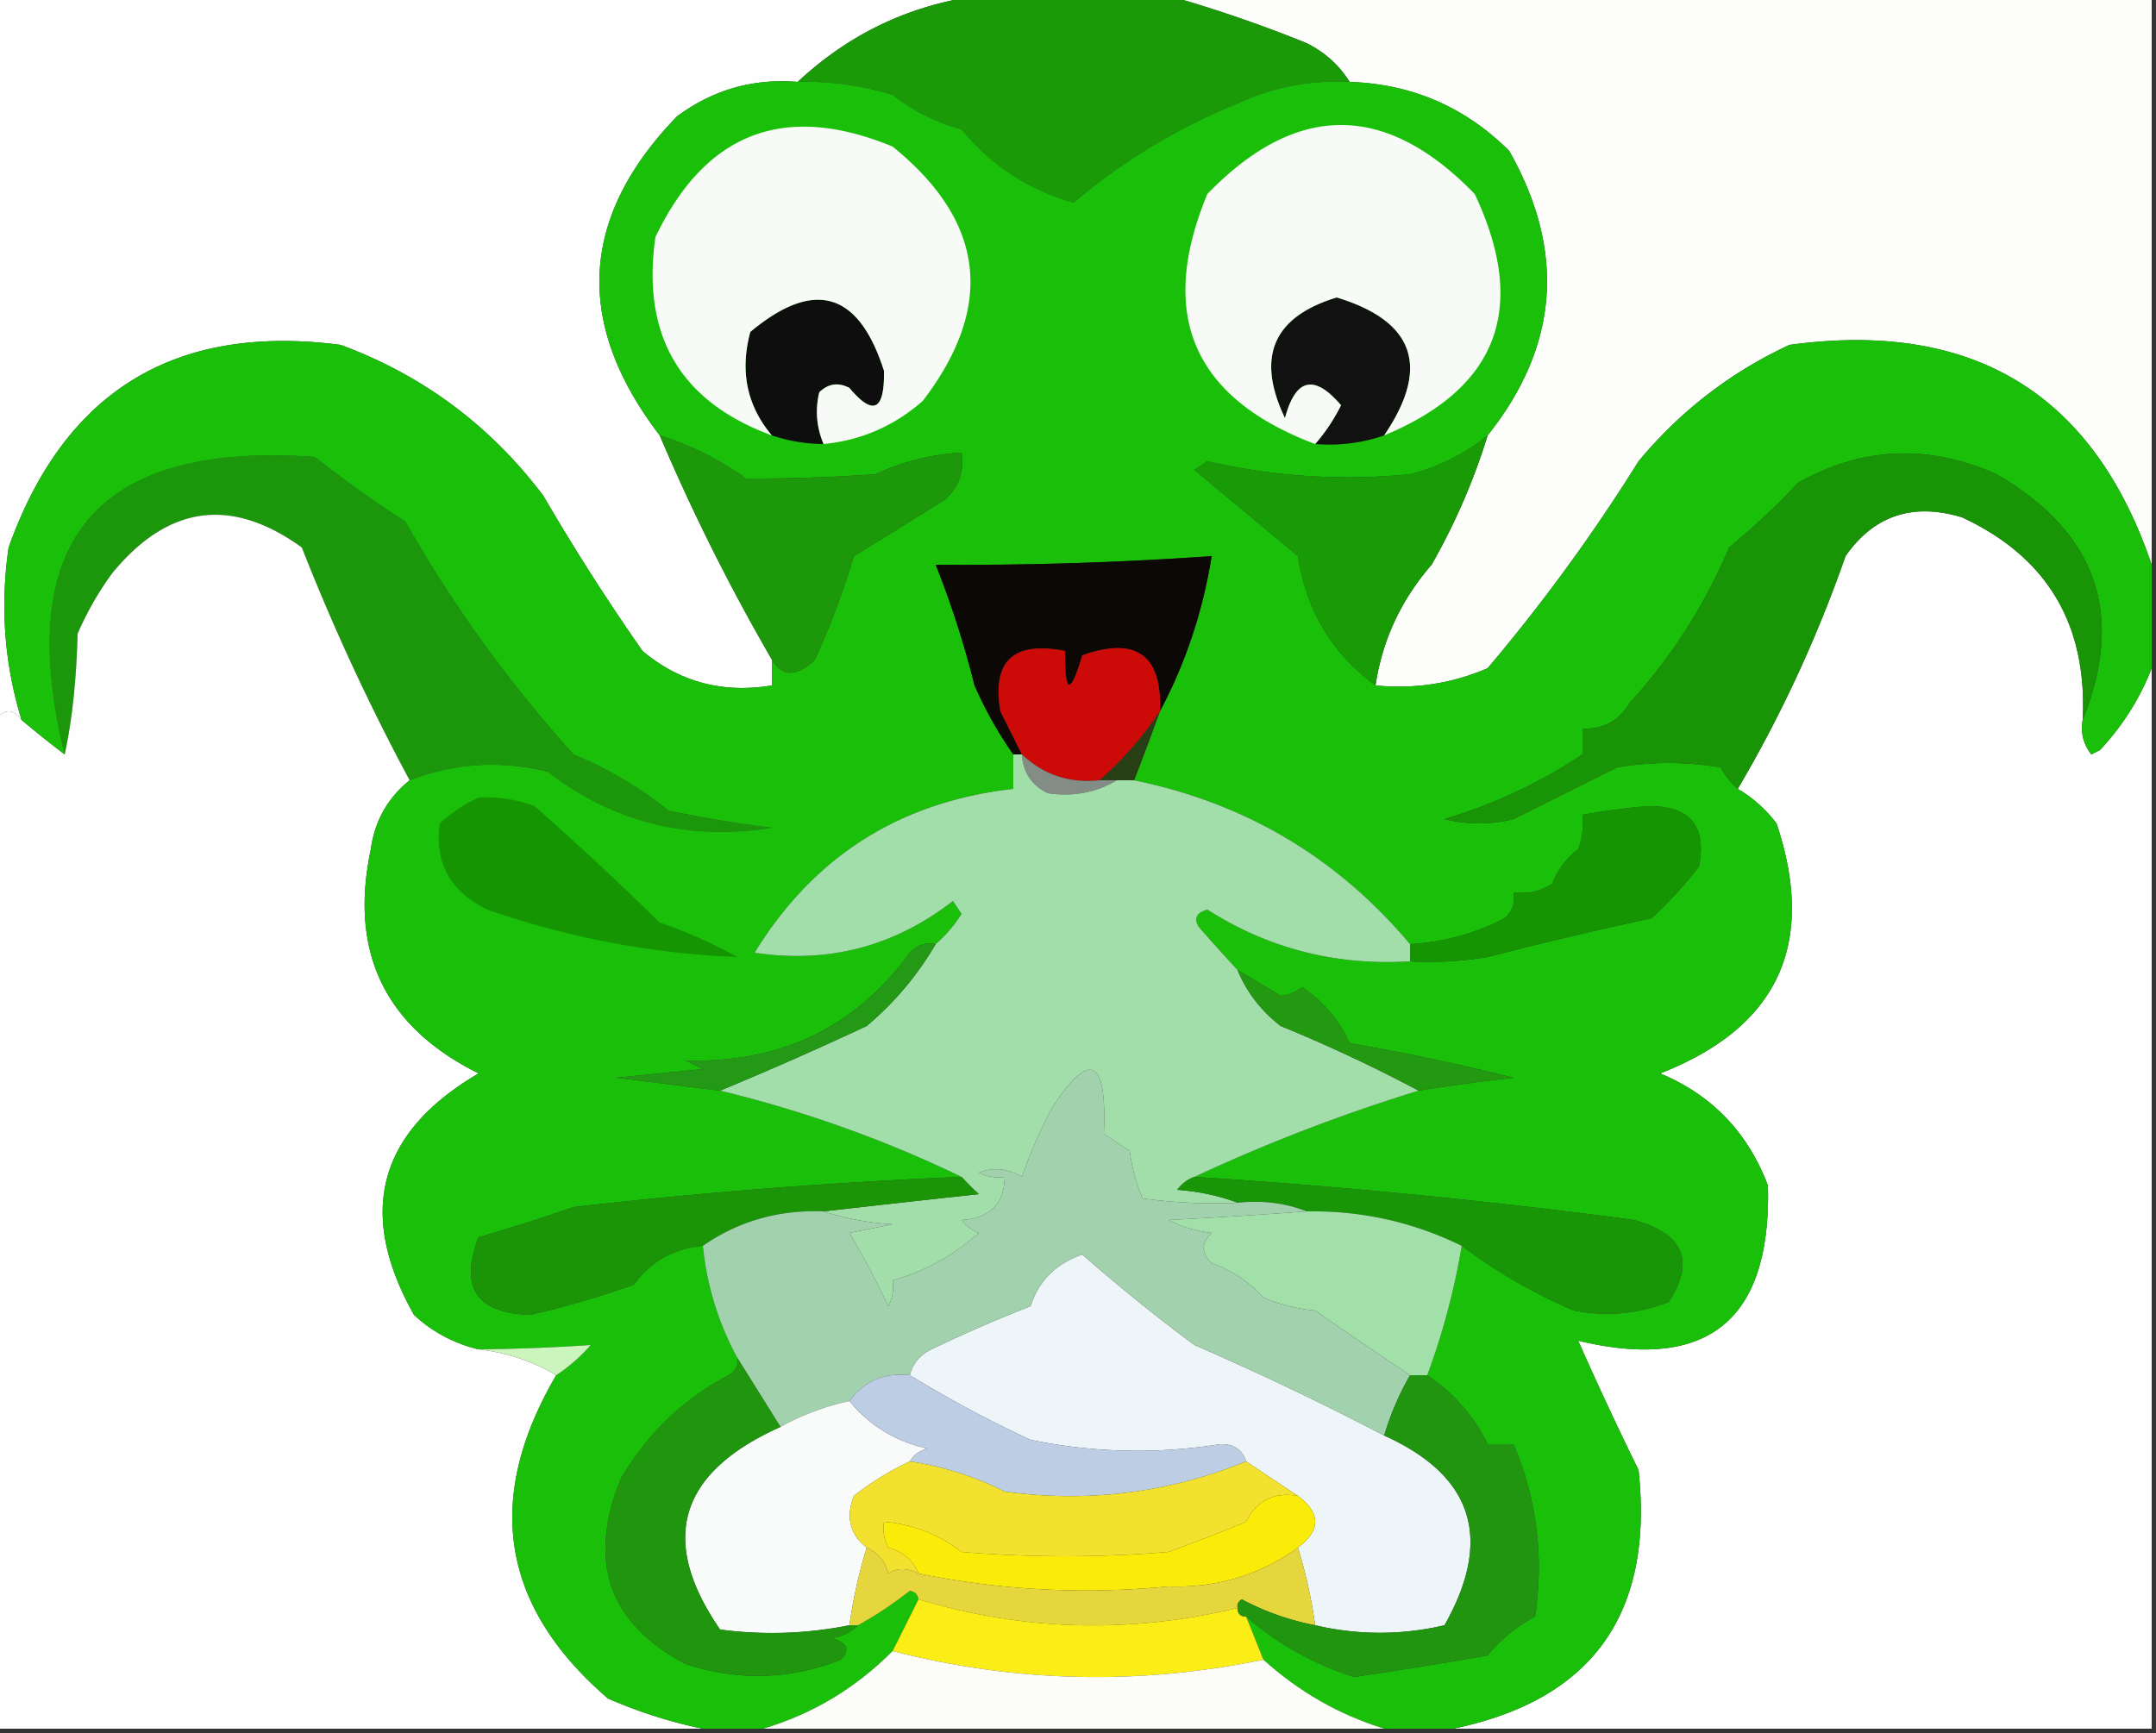
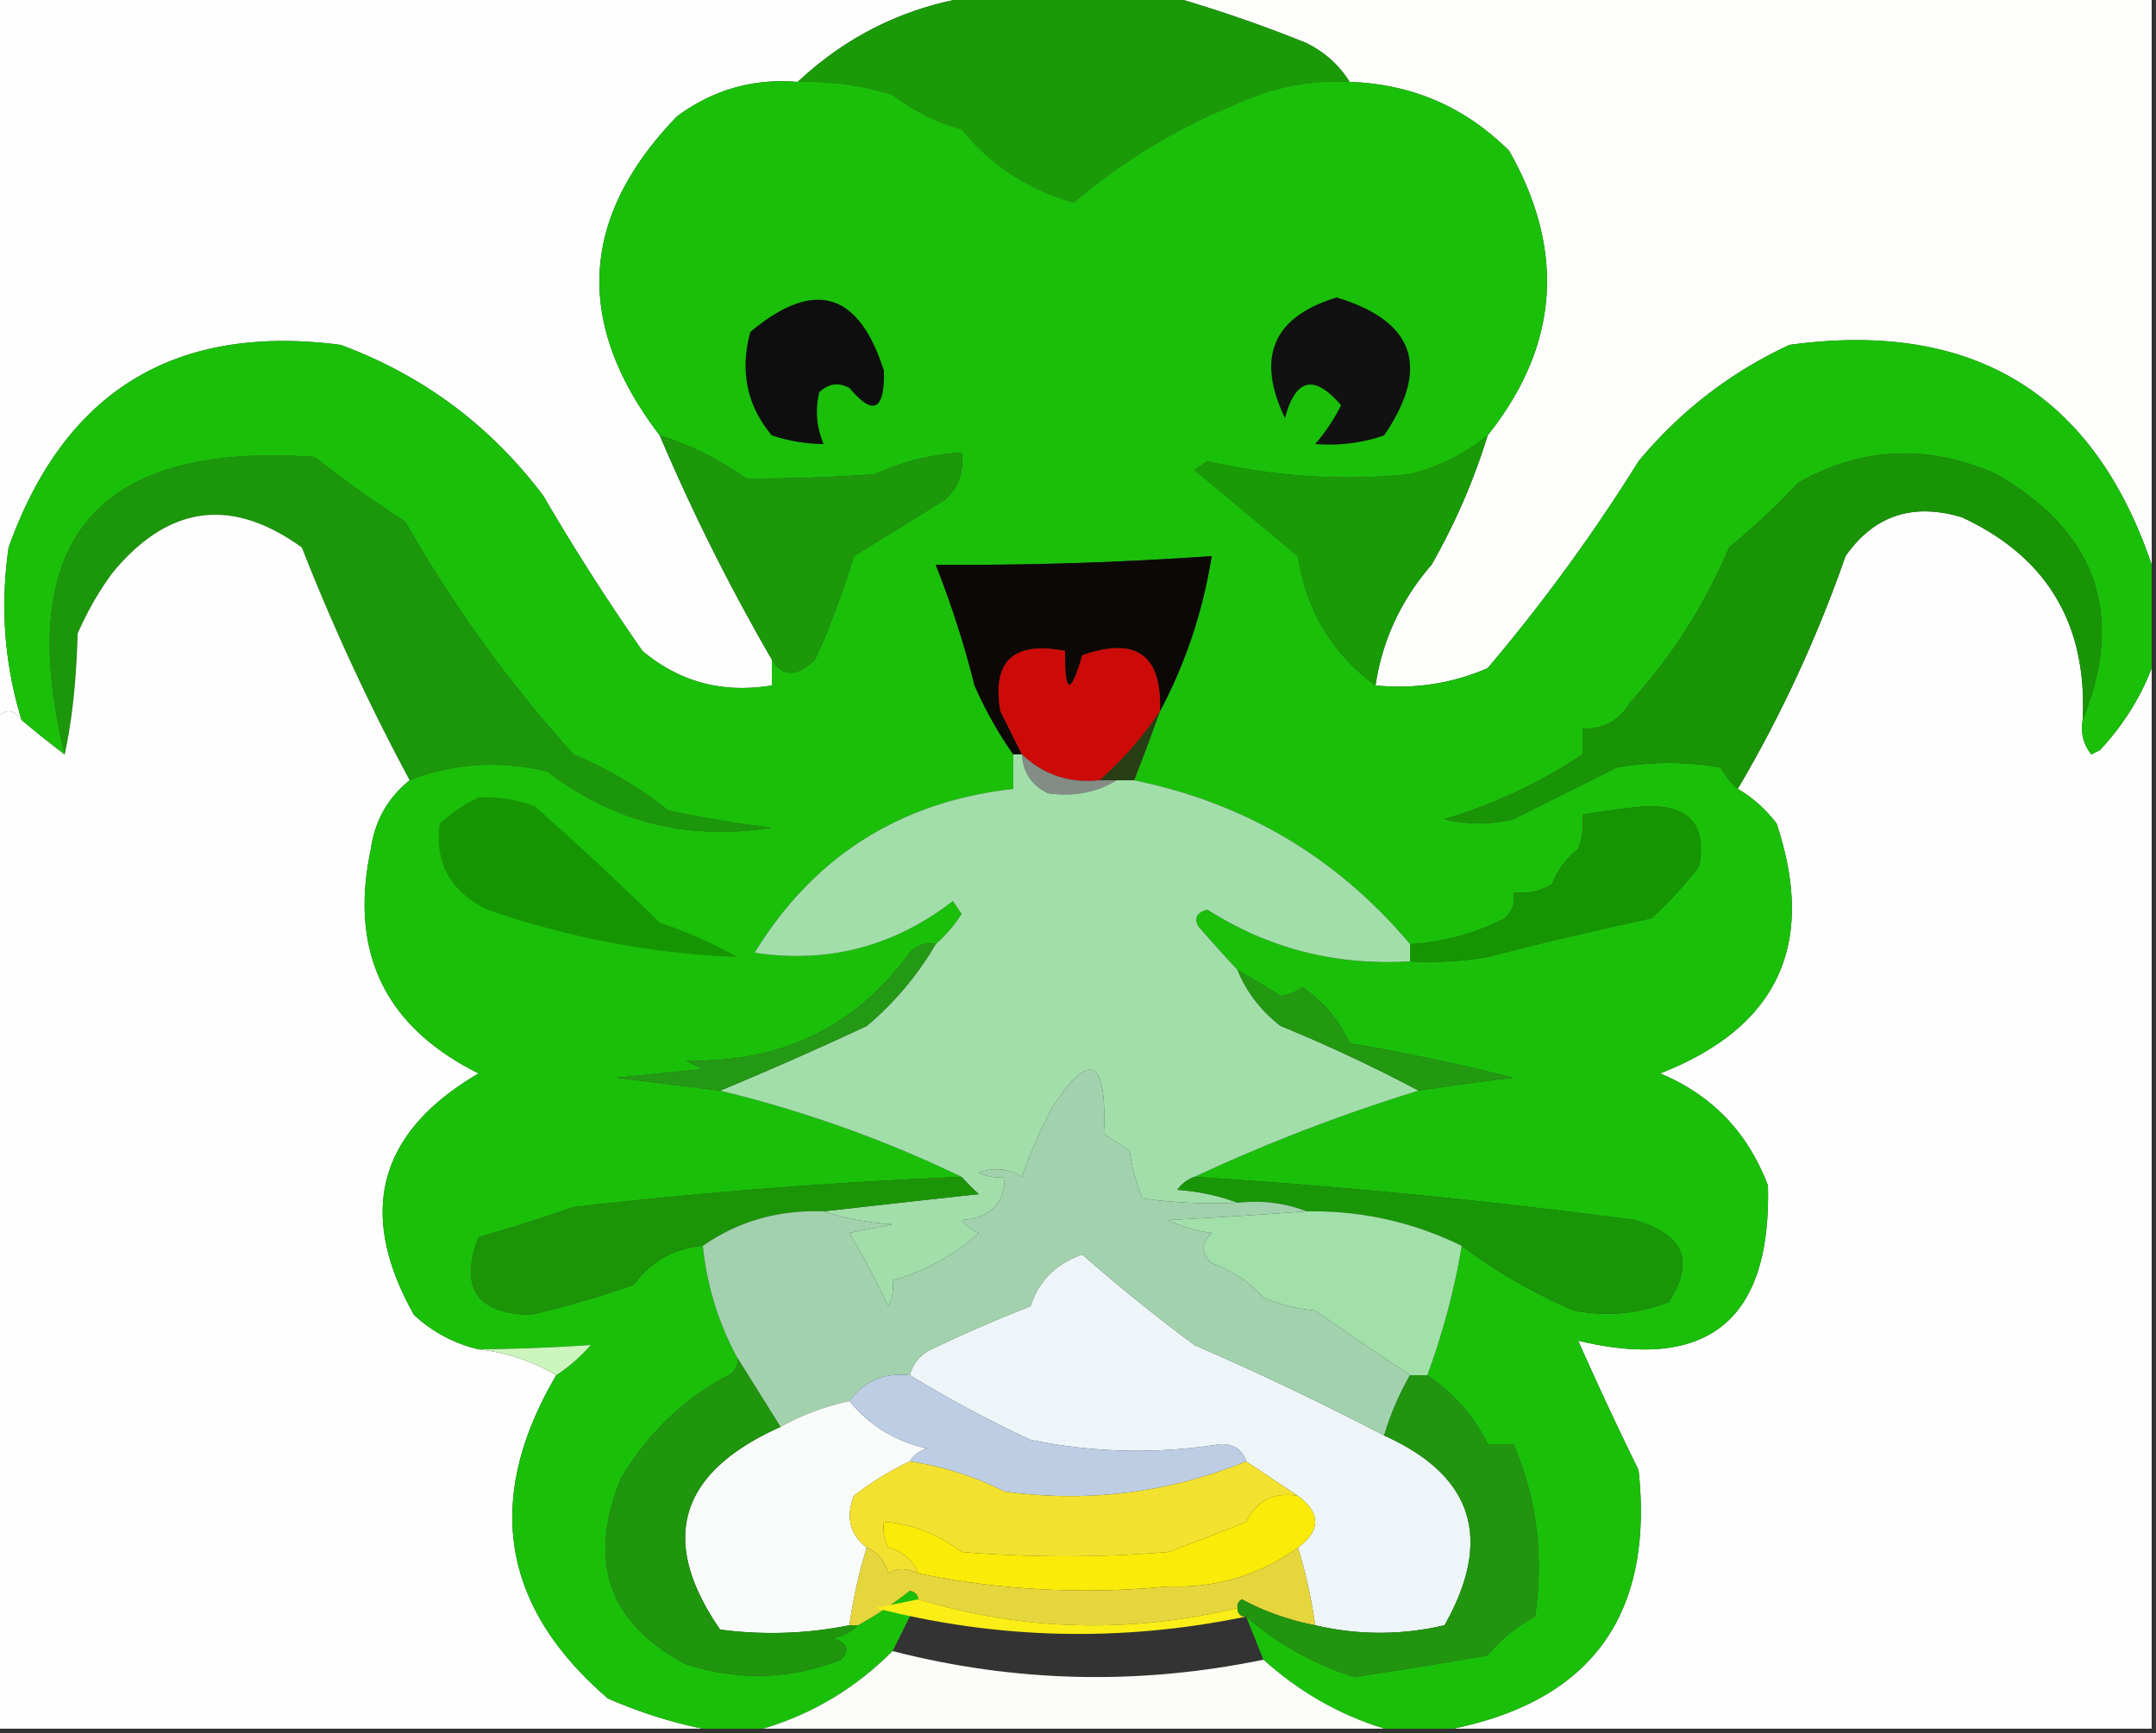
<svg xmlns="http://www.w3.org/2000/svg" width="250" height="201" style="shape-rendering:geometricPrecision;text-rendering:geometricPrecision;image-rendering:optimizeQuality;fill-rule:evenodd;clip-rule:evenodd">
  <rect width="100%" height="100%" fill="#333333" stroke="none" />
  <path fill="#fdfefd" d="M-.5-.5h114q-12.072 1.648-21 10-7.73-.64-14 4-16.925 17.496-2 37a236 236 0 0 0 13 26v3q-8.555 1.415-15-4a259 259 0 0 1-11.5-18Q53.795 45.291 39.5 40 10.72 36.26 1 63.5q-1.485 10.258 1.5 20-1.5-2-3 0z" style="opacity:1" />
  <path fill="#fdfdfc" d="M135.5-.5h114v66q-10.134-29.845-42-25.5-10.239 4.754-17.5 13.5a205.5 205.5 0 0 1-17.5 24q-6.189 2.672-13 2 1.169-7.844 6.5-14 4.103-7.2 6.5-15 12.38-15.552 2.5-33-7.67-7.64-18.5-8-1.824-2.925-5-4.5a157 157 0 0 0-16-5.5" style="opacity:1" />
  <path fill="#1b9a08" d="M113.5-.5h22a157 157 0 0 1 16 5.5q3.176 1.575 5 4.5-6.801-.35-13 2.5-10.495 4.273-19 11.5-7.812-2.194-13-8.5a22.6 22.6 0 0 1-8-4 33.8 33.8 0 0 0-11-1.5q8.928-8.352 21-10" style="opacity:1" />
  <path fill="#1c960a" d="M47.5 90.5a249 249 0 0 1-12.5-27q-12.282-8.87-22 3a36.2 36.2 0 0 0-4 7q-.213 8.14-1.5 14-9.04-37.203 29-34.5A137 137 0 0 0 47 60.5a153 153 0 0 0 19.5 27 45.5 45.5 0 0 1 11 6.5q5.953 1.28 12 2-14.51 2.325-26-6.5-8.212-2-16 1" style="opacity:1" />
  <path fill="#fdfefd" d="M47.5 90.5q-3.825 3.084-4.5 8-3.804 17.891 12.5 26-17.482 10.23-7.5 28a16.44 16.44 0 0 0 7.5 4q4.945.585 9 3-12.612 21.496 6 37.5 5.492 2.389 11 3.5h-82v-117q1.5-2 3 0 2.52 2.124 5 4 1.287-5.86 1.5-14a36.2 36.2 0 0 1 4-7q9.718-11.87 22-3a249 249 0 0 0 12.5 27M241.5 83.5q-.393 2.217 1 4l1-.5q3.978-4.272 6-9.5v123h-81q24.183-4.983 21.5-30a411 411 0 0 1-7-15q22.599 5.413 22-18-3.507-9.255-12.5-13 20.499-8 13.5-29-1.96-2.538-4.5-4 7.514-12.735 12.5-27 4.947-7.08 13.5-4.5 14.832 6.89 14 23.5" style="opacity:1" />
  <path fill="#1abf09" d="M92.5 9.5a33.8 33.8 0 0 1 11 1.5 22.6 22.6 0 0 0 8 4q5.188 6.306 13 8.5 8.505-7.227 19-11.5 6.199-2.85 13-2.5 10.83.36 18.5 8 9.88 17.448-2.5 33a23.1 23.1 0 0 1-9 4.5 72.3 72.3 0 0 1-23.5-1.5l-1.5 1q6.024 5.005 12 10 1.467 9.5 9 15 6.811.672 13-2a205.5 205.5 0 0 0 17.5-24q7.261-8.746 17.5-13.5 31.866-4.346 42 25.5v12q-2.022 5.228-6 9.5l-1 .5q-1.393-1.783-1-4 7.404-18.422-10-28.5-11.859-5.28-23 1a85 85 0 0 1-8 7.5q-4.249 10.059-11.5 18-1.896 3.16-5.5 3v3q-7.27 4.88-16 7.5a16.25 16.25 0 0 0 8 0l12-6q6-1 12 0 .85 1.492 2 2.5 2.54 1.462 4.5 4 6.999 21-13.5 29 8.993 3.745 12.5 13 .599 23.414-22 18a411 411 0 0 0 7 15q2.683 25.017-21.5 30h-8q-7.81-2.41-14-8l-2-5q5.475 4.754 12.5 7a561 561 0 0 0 15.5-2.5 17.8 17.8 0 0 1 5.5-4.5q1.549-10.472-2.5-20h-3q-2.4-4.904-7-8a82.7 82.7 0 0 0 4-15 62.8 62.8 0 0 0 13 7.5q5.642 1.107 11-1 4.6-7.086-4-9.5a746 746 0 0 0-51-5 202 202 0 0 1 26-10q5.463-.87 11-1.5a254 254 0 0 0-19-4q-1.845-4.04-5.5-6.5a4.93 4.93 0 0 1-2.5 1 401 401 0 0 0-5-3 208 208 0 0 1-4.5-5q-.886-1.475 1-2 10.629 6.784 23.5 6a41 41 0 0 0 9-.5 454 454 0 0 1 19-4.5 46.6 46.6 0 0 0 5.5-6q1.401-7.107-6-7a86 86 0 0 0-7.5 1 8.4 8.4 0 0 1-.5 4 8.9 8.9 0 0 0-3 4q-2.034 1.32-4.5 1 .329 1.762-1 3a27.1 27.1 0 0 1-11 3q-12.664-15.06-32-19a350 350 0 0 0 3-8q4.46-8.377 6-18a414 414 0 0 1-32 1 111 111 0 0 1 4.5 14q1.911 4.337 4.5 8v4q-19.695 2.215-30 19 12.77 1.932 23-6l1 1.5q-1.306 2.046-3 3.5-1.762-.329-3 1-9.49 12.992-26 12.5l2 1-10 1 12 1.5a140 140 0 0 1 28 10 624 624 0 0 0-45 3.5 206 206 0 0 1-11 3.5q-3.378 8.742 6 9a108 108 0 0 0 12-3.5q2.98-4.076 8-4.5a34.2 34.2 0 0 0 4 13q.195 1.314-1 2-7.836 4.098-12.5 12-5.889 14.402 7.5 21.5 9.138 2.979 18-.5 1.656-1.697-1-2.5 1.856-.348 3-1.5a44 44 0 0 0 6-4q.91.186 1 1l-3 6q-6.42 6.453-15 9h-7q-5.508-1.111-11-3.5-18.612-16.004-6-37.5a19.6 19.6 0 0 0 4-3.5q-6.41.436-13 .5a16.44 16.44 0 0 1-7.5-4q-9.983-17.77 7.5-28-16.304-8.109-12.5-26 .675-4.916 4.5-8 7.788-3 16-1 11.49 8.825 26 6.5a131 131 0 0 1-12-2 45.5 45.5 0 0 0-11-6.5 153 153 0 0 1-19.5-27A137 137 0 0 1 36.5 53q-38.04-2.703-29 34.5a120 120 0 0 1-5-4q-2.985-9.742-1.5-20Q10.72 36.26 39.5 40 53.796 45.291 63 57.5a259 259 0 0 0 11.5 18q6.445 5.415 15 4v-3q1.833 3.06 5 0a92 92 0 0 0 4.5-12q5.22-3.203 10.5-6.5 2.483-2.166 2-5.5a27.6 27.6 0 0 0-10 2.5 195 195 0 0 1-15 .5 35.2 35.2 0 0 0-10-5q-14.925-19.504 2-37 6.27-4.64 14-4" style="opacity:1" />
  <path fill="#199b06" d="M172.5 50.5a74.3 74.3 0 0 1-6.5 15q-5.331 6.156-6.5 14-7.533-5.5-9-15-5.976-4.995-12-10l1.5-1a72.3 72.3 0 0 0 23.5 1.5 23.1 23.1 0 0 0 9-4.5" style="opacity:1" />
  <path fill="#0c0805" d="M134.5 82.5q.386-9.795-9-6.5-2.073 7.059-2-.5-8.994-1.75-7.5 7l2.5 5h-1q-2.589-3.663-4.5-8a111 111 0 0 0-4.5-14q15.984.12 32-1-1.54 9.623-6 18" style="opacity:1" />
  <path fill="#1c980a" d="M76.5 50.5a35.2 35.2 0 0 1 10 5 195 195 0 0 0 15-.5 27.6 27.6 0 0 1 10-2.5q.483 3.334-2 5.5-5.28 3.297-10.5 6.5a92 92 0 0 1-4.5 12q-3.167 3.06-5 0a236 236 0 0 1-13-26" style="opacity:1" />
  <path fill="#111" d="M160.5 50.5q-3.831 1.332-8 1a21 21 0 0 0 3-4.5q-4.658-5.448-6.5 1.5-5.077-10.635 6-14 13.569 4.129 5.5 16" style="opacity:1" />
  <path fill="#0e0e0e" d="M95.5 51.5a19.2 19.2 0 0 1-6-1q-4.34-5.157-2.5-12 11.102-9.28 15.5 4.5.137 6.94-4 2-1.926-1.026-3.5.5-.735 3.067.5 6" style="opacity:1" />
-   <path fill="#f8faf7" d="M160.5 50.5q8.069-11.871-5.5-16-11.077 3.365-6 14 1.842-6.948 6.5-1.5a21 21 0 0 1-3 4.5q-21.229-7.995-12.5-29 15.5-16 31 0 9.321 19.777-10.5 28M95.5 51.5q-1.235-2.933-.5-6 1.574-1.526 3.5-.5 4.137 4.94 4-2-4.398-13.78-15.5-4.5-1.84 6.843 2.5 12-15.948-5.874-13.5-23Q84.735 9.253 103.5 17q16.095 13.015 3.5 29.5-4.966 4.36-11.5 5" style="opacity:1" />
  <path fill="#199406" d="M241.5 83.5q.832-16.61-14-23.5-8.553-2.58-13.5 4.5-4.986 14.265-12.5 27-1.15-1.008-2-2.5-6-1-12 0l-12 6a16.25 16.25 0 0 1-8 0q8.73-2.62 16-7.5v-3q3.604.16 5.5-3 7.251-7.941 11.5-18a85 85 0 0 0 8-7.5q11.141-6.28 23-1 17.404 10.078 10 28.5" style="opacity:1" />
  <path fill="#cc0b08" d="M134.5 82.5a39.8 39.8 0 0 1-7 8q-5.255.556-9-3l-2.5-5q-1.494-8.75 7.5-7-.073 7.559 2 .5 9.386-3.295 9 6.5" style="opacity:1" />
  <path fill="#283e14" d="M134.5 82.5a350 350 0 0 1-3 8h-4a39.8 39.8 0 0 0 7-8" style="opacity:1" />
  <path fill="#848c86" d="M118.5 87.5q3.745 3.557 9 3h2q-3.621 2.15-8 1.5-2.814-1.377-3-4.5" style="opacity:1" />
  <path fill="#169502" d="M163.5 111.5v-2a27.1 27.1 0 0 0 11-3q1.329-1.238 1-3 2.466.32 4.5-1a8.9 8.9 0 0 1 3-4 8.4 8.4 0 0 0 .5-4 86 86 0 0 1 7.5-1q7.401-.107 6 7a46.6 46.6 0 0 1-5.5 6 454 454 0 0 0-19 4.5 41 41 0 0 1-9 .5" style="opacity:1" />
  <path fill="#a2deaa" d="M117.5 87.5h1q.186 3.123 3 4.5 4.379.65 8-1.5h2q19.336 3.94 32 19v2q-12.871.784-23.5-6-1.886.525-1 2a208 208 0 0 0 4.5 5q1.565 3.834 5 6.5a177 177 0 0 1 16 7.5 202 202 0 0 0-26 10q-1.184.424-2 1.5 3.804.279 7 1.5a61 61 0 0 1-11-.5 20.4 20.4 0 0 1-1.5-5.5l-3-2q.553-13.172-6-3a53.6 53.6 0 0 0-3.5 8q-2.397-1.477-5-.5a4.93 4.93 0 0 0 3 .5q-.072 4.703-5 5a4.46 4.46 0 0 0 2 1.5q-4.425 3.959-10 5.5a4.93 4.93 0 0 1-.5 3 103 103 0 0 0-4.5-8.5l5-1q-4.297-.274-8-1.5 8.769-1 18-2a31 31 0 0 1-2-2 140 140 0 0 0-28-10 415 415 0 0 0 17-7.5 36.3 36.3 0 0 0 8-9.5q1.694-1.454 3-3.5l-1-1.5q-10.23 7.932-23 6 10.305-16.785 30-19z" style="opacity:1" />
  <path fill="#169502" d="M55.5 92.5q3.351-.18 6.5 1A385 385 0 0 1 76.5 107a55 55 0 0 1 9 4 100 100 0 0 1-29-5.5q-6.453-3.151-5.5-10 2.114-1.922 4.5-3" style="opacity:1" />
  <path fill="#249915" d="M108.5 109.5a36.3 36.3 0 0 1-8 9.5 415 415 0 0 1-17 7.5l-12-1.5 10-1-2-1q16.51.492 26-12.5 1.238-1.329 3-1" style="opacity:1" />
  <path fill="#291" d="M143.5 112.5q2.474 1.46 5 3a4.93 4.93 0 0 0 2.5-1q3.655 2.46 5.5 6.5a254 254 0 0 1 19 4q-5.537.63-11 1.5a177 177 0 0 0-16-7.5q-3.435-2.666-5-6.5" style="opacity:1" />
  <path fill="#199607" d="M138.5 136.5a746 746 0 0 1 51 5q8.6 2.414 4 9.5-5.358 2.107-11 1a62.8 62.8 0 0 1-13-7.5q-8.504-4.166-18-4-3.672-1.46-8-1-3.196-1.221-7-1.5.816-1.076 2-1.5" style="opacity:1" />
  <path fill="#a2e0a9" d="M151.5 140.5q9.496-.166 18 4a82.7 82.7 0 0 1-4 15h-2a685 685 0 0 1-11-7.5 20.2 20.2 0 0 1-6-1.5q-2.427-2.724-6-4-1.846-1.726 0-3.5a14.7 14.7 0 0 1-5-1.5 668 668 0 0 0 16-1" style="opacity:1" />
  <path fill="#1b9507" d="M111.5 136.5a31 31 0 0 0 2 2q-9.231 1-18 2-7.82-.3-14 4-5.02.424-8 4.5a108 108 0 0 1-12 3.5q-9.378-.258-6-9a206 206 0 0 0 11-3.5 624 624 0 0 1 45-3.5" style="opacity:1" />
  <path fill="#edf5f8" d="M160.5 166.5q15.493 6.982 7 22a32.6 32.6 0 0 1-15 0 57.4 57.4 0 0 0-2-9q4-3 0-6l-6-4q-.693-2.07-3-2-11.013 1.751-22-.5a138 138 0 0 1-14-7.5q.534-2.055 2.5-3a165 165 0 0 1 11.5-5q1.41-4.411 6-6a202 202 0 0 0 13 10.5q11.305 4.905 22 10.5" style="opacity:1" />
  <path fill="#a2d2ad" d="M143.5 139.5q4.328-.46 8 1-8.174.607-16 1a14.7 14.7 0 0 0 5 1.5q-1.846 1.774 0 3.5 3.573 1.276 6 4a20.2 20.2 0 0 0 6 1.5 685 685 0 0 0 11 7.5 33 33 0 0 0-3 7 336 336 0 0 0-22-10.5 202 202 0 0 1-13-10.5q-4.59 1.589-6 6a165 165 0 0 0-11.5 5q-1.966.945-2.5 3-4.472-.477-7 3a28.9 28.9 0 0 0-8 3q-2.505-4.012-5-8a34.2 34.2 0 0 1-4-13q6.18-4.3 14-4 3.703 1.226 8 1.5l-5 1a103 103 0 0 1 4.5 8.5 4.93 4.93 0 0 0 .5-3q5.575-1.541 10-5.5a4.46 4.46 0 0 1-2-1.5q4.928-.297 5-5a4.93 4.93 0 0 1-3-.5q2.603-.977 5 .5a53.6 53.6 0 0 1 3.5-8q6.553-10.172 6 3l3 2a20.4 20.4 0 0 0 1.5 5.5q5.478.748 11 .5" style="opacity:1" />
  <path fill="#cbf5bd" d="M64.5 159.5q-4.055-2.415-9-3 6.59-.064 13-.5a19.6 19.6 0 0 1-4 3.5" style="opacity:1" />
  <path fill="#f9fbfa" d="M98.5 162.5q3.46 4.24 9 5.5-1.373.417-2 1.5-3.358 1.563-6.5 4-1.411 3.733 1.5 6a57.4 57.4 0 0 0-2 9 45.5 45.5 0 0 1-15 .5q-10.734-15.556 7-23.5a28.9 28.9 0 0 1 8-3" style="opacity:1" />
  <path fill="#bccde4" d="M105.5 159.5a138 138 0 0 0 14 7.5q10.987 2.251 22 .5 2.307-.07 3 2-13.452 5.47-28 3.5a36.5 36.5 0 0 0-11-3.5q.627-1.083 2-1.5-5.54-1.26-9-5.5 2.528-3.477 7-3" style="opacity:1" />
  <path fill="#f3e130" d="M105.5 169.5a36.5 36.5 0 0 1 11 3.5q14.548 1.97 28-3.5l6 4q-4.167-.717-6 3a250 250 0 0 1-9 3.5q-12 1-24 0-3.972-3.075-9-3.5a4.93 4.93 0 0 0 .5 3q2.593.711 3.5 3-2.02-1.006-3.5 0-.565-2.163-2.5-3-2.911-2.267-1.5-6 3.142-2.437 6.5-4" style="opacity:1" />
  <path fill="#faeb08" d="M150.5 173.5q4 3 0 6-6.635 4.784-15 4.5-14.698 1.423-29-1.5-.907-2.289-3.5-3a4.93 4.93 0 0 1-.5-3q5.028.425 9 3.5 12 1 24 0a250 250 0 0 0 9-3.5q1.833-3.717 6-3" style="opacity:1" />
  <path fill="#1f960d" d="M85.5 157.5q2.495 3.988 5 8-17.734 7.944-7 23.5a45.5 45.5 0 0 0 15-.5h1q-1.144 1.152-3 1.5 2.656.803 1 2.5-8.862 3.479-18 .5-13.389-7.098-7.5-21.5 4.664-7.902 12.5-12 1.195-.686 1-2" style="opacity:1" />
  <path fill="#e6d63d" d="M100.5 179.5q1.935.837 2.5 3 1.48-1.006 3.5 0 14.302 2.923 29 1.5 8.365.284 15-4.5a57.4 57.4 0 0 1 2 9 30.1 30.1 0 0 1-8.5-3q-.598.343-.5 1-18.717 4.488-37-1-.09-.814-1-1a44 44 0 0 1-6 4h-1a57.4 57.4 0 0 1 2-9" style="opacity:1" />
-   <path fill="#fbee16" d="M106.5 185.5q18.283 5.488 37 1 0 1 1 1l2 5q-21.694 4.473-43-1z" style="opacity:1" />
+   <path fill="#fbee16" d="M106.5 185.5q18.283 5.488 37 1 0 1 1 1q-21.694 4.473-43-1z" style="opacity:1" />
  <path fill="#21950f" d="M163.5 159.5h2q4.6 3.096 7 8h3q4.049 9.528 2.5 20a17.8 17.8 0 0 0-5.5 4.5 561 561 0 0 1-15.5 2.5q-7.025-2.246-12.5-7-1 0-1-1-.098-.657.5-1a30.1 30.1 0 0 0 8.5 3 32.6 32.6 0 0 0 15 0q8.493-15.018-7-22a33 33 0 0 1 3-7" style="opacity:1" />
  <path fill="#fcfcf9" d="M103.5 191.5q21.306 5.473 43 1 6.19 5.59 14 8h-72q8.58-2.547 15-9" style="opacity:1" />
</svg>